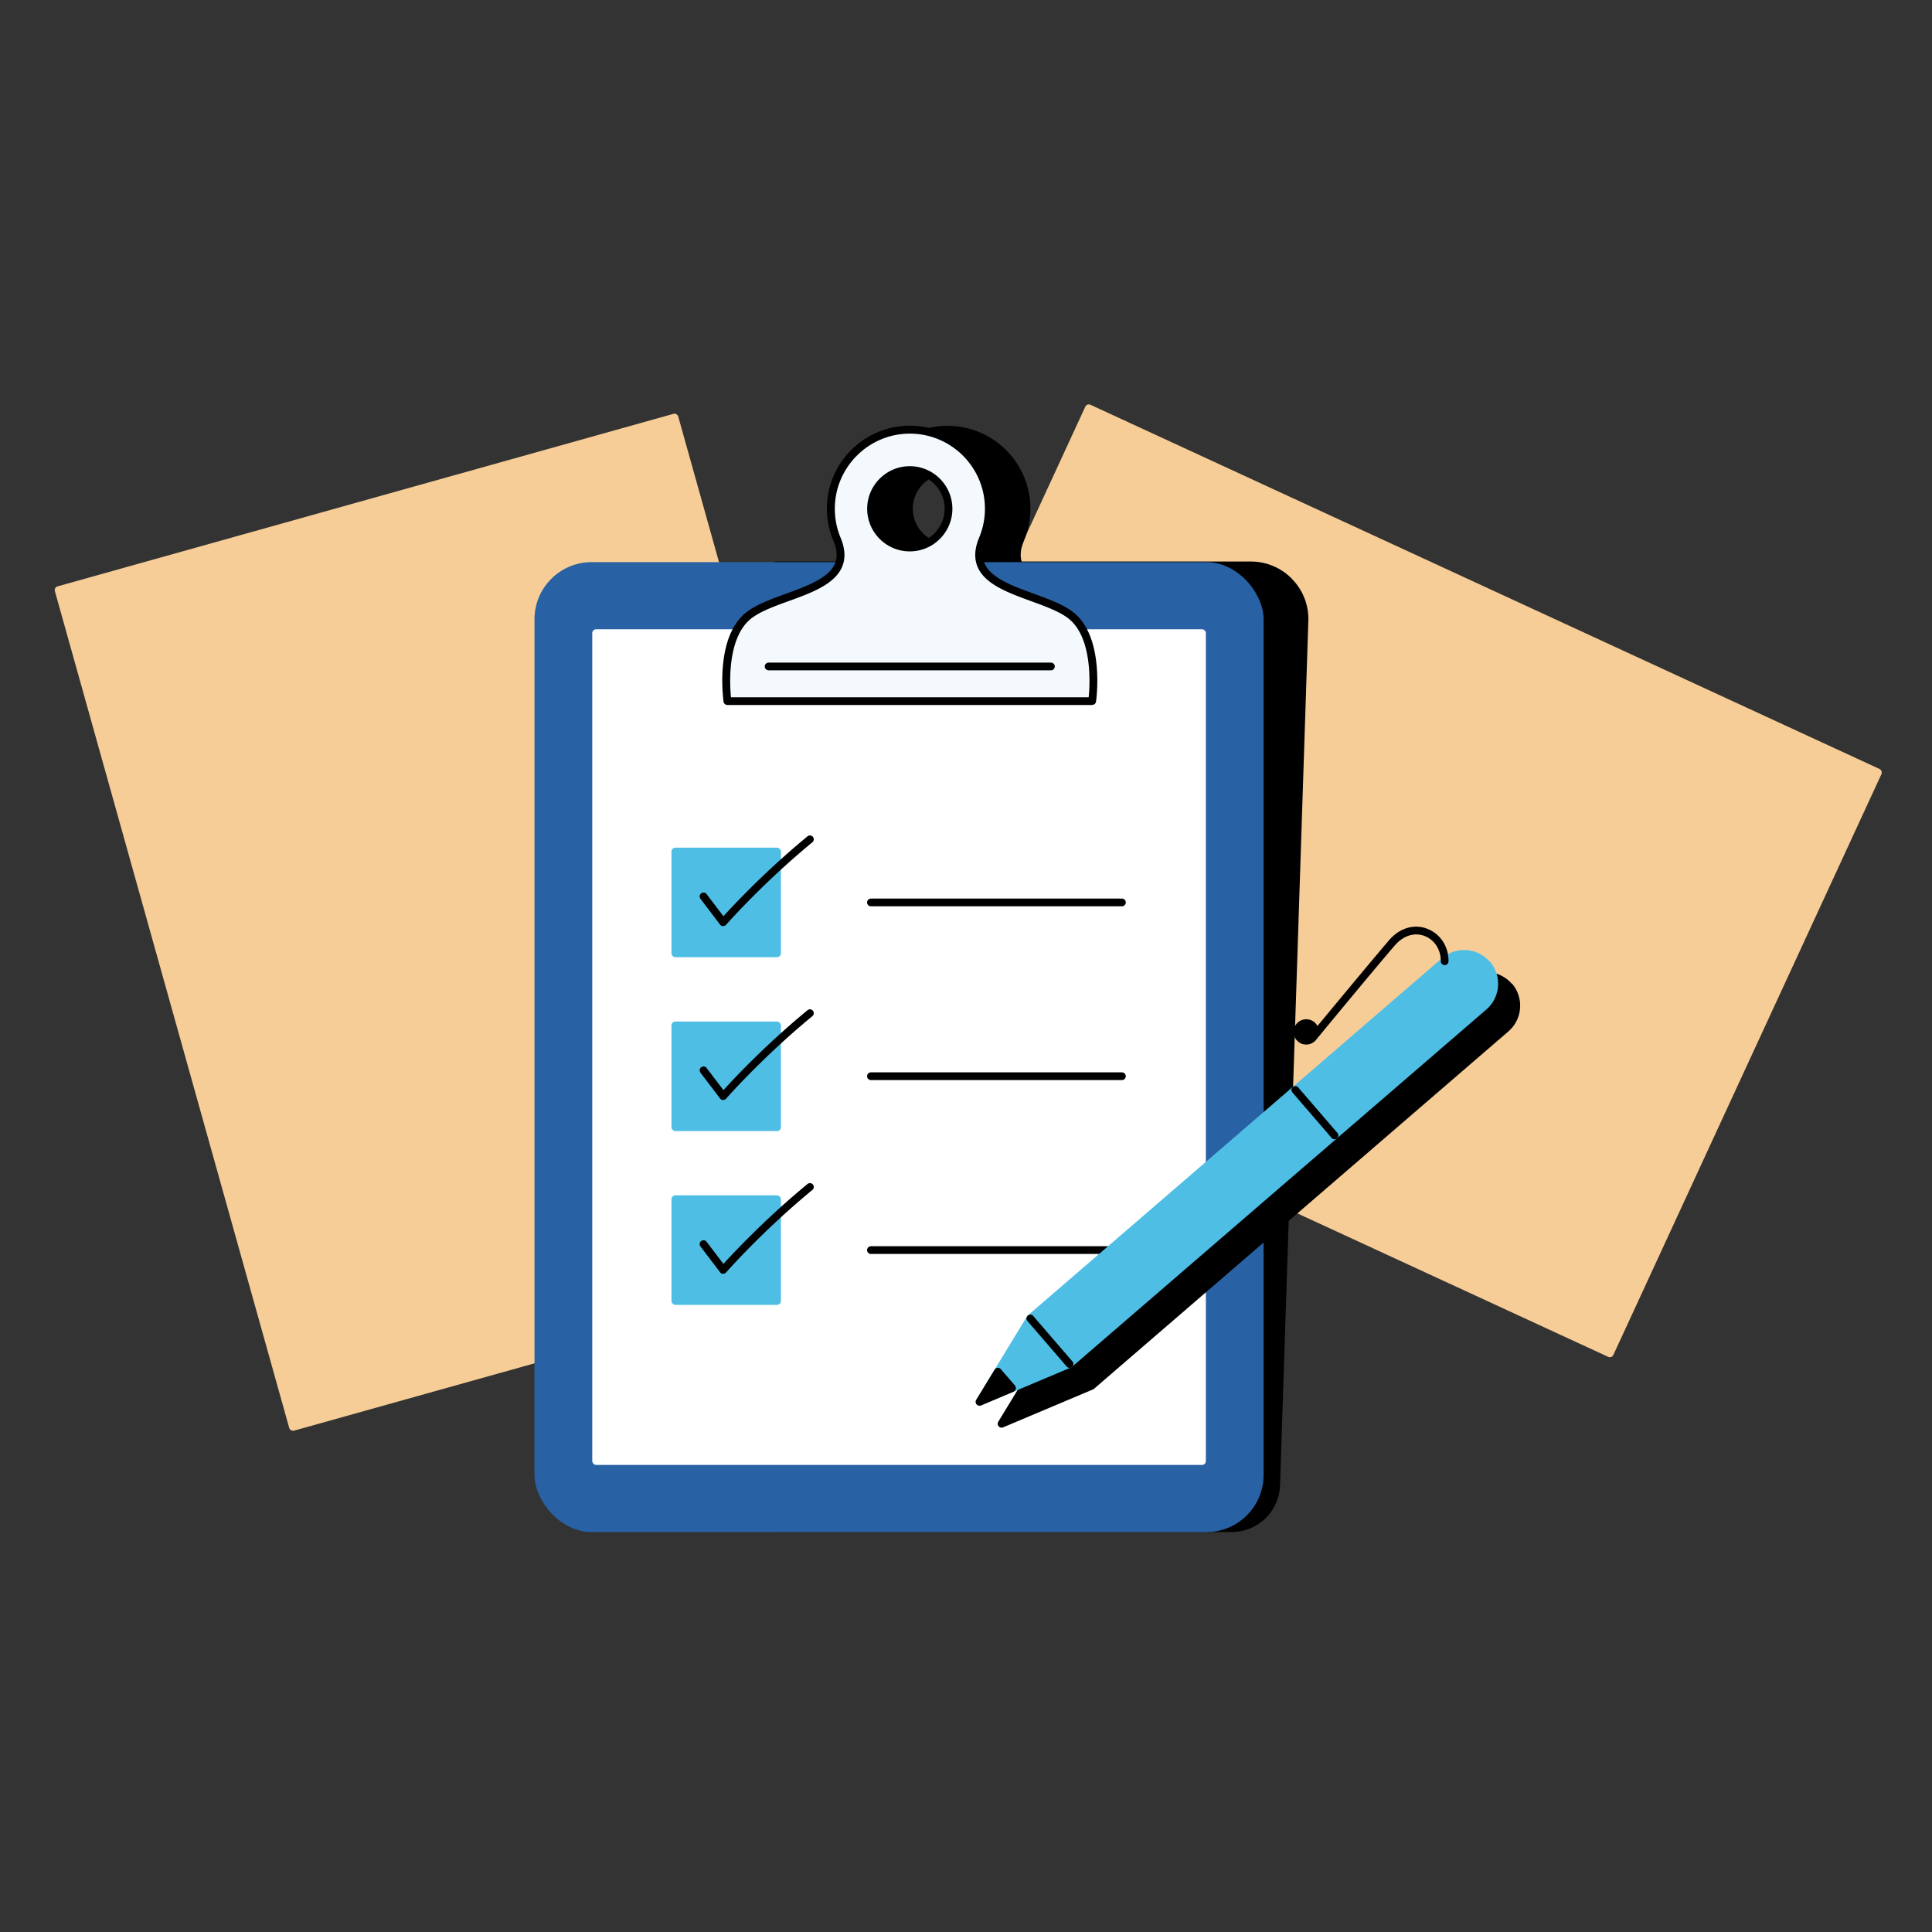
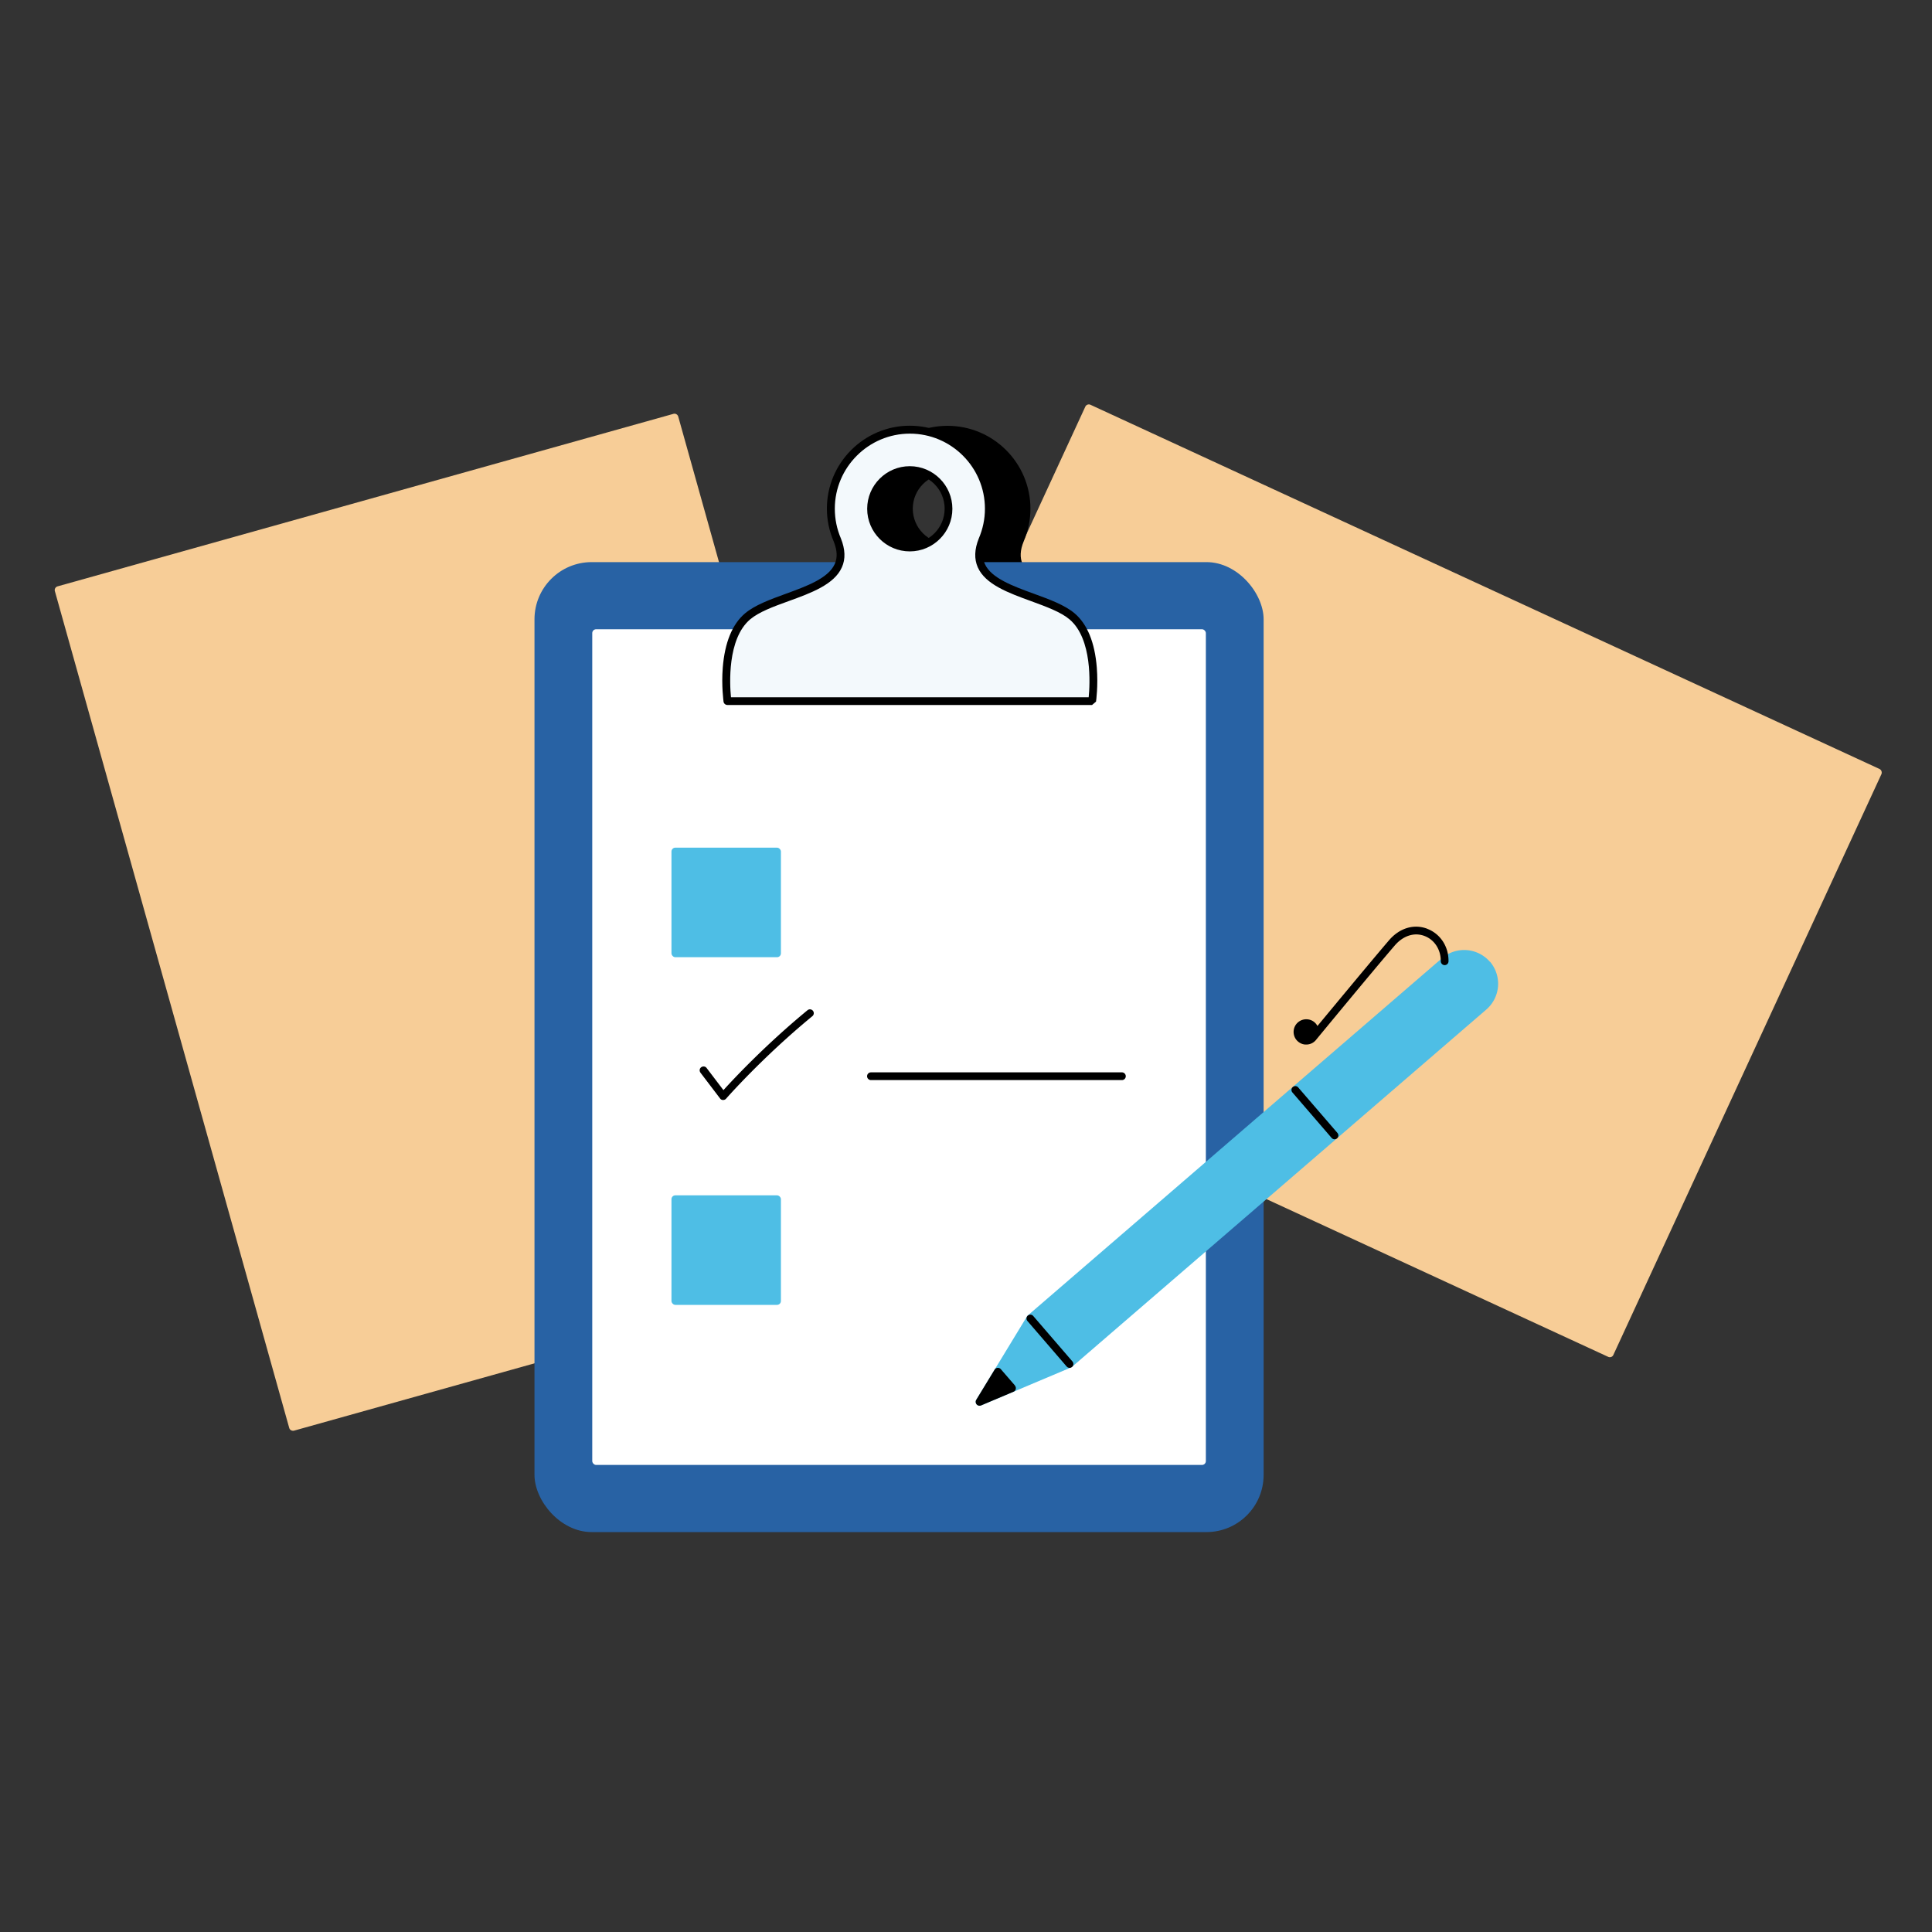
<svg xmlns="http://www.w3.org/2000/svg" id="home" viewBox="0 0 200 200">
  <rect x="0" y="0" width="200" height="200" fill="#333333" stroke="none" />
  <defs>
    <style>.cls-3{fill:#4ebee5}.cls-6{fill:#f7cd97}</style>
  </defs>
  <path d="M.23.23h200v200H.23z" style="fill:none" />
  <path d="M194.77 79.83a.429.429 0 0 0-.21-.23l-81.68-37.7c-.2-.09-.44 0-.53.2L84.6 102.22c-.04.1-.05.21-.01.31s.11.18.21.23l81.68 37.7a.397.397 0 0 0 .53-.19l27.75-60.12c.04-.1.05-.21.01-.31Z" class="cls-6" />
  <path d="M94.47 129.75 70.21 43.12c-.03-.1-.1-.19-.19-.24a.394.394 0 0 0-.3-.04L5.96 60.7c-.21.06-.34.28-.28.49l24.26 86.63c.03.1.1.19.19.24.06.03.13.05.2.05.04 0 .07 0 .11-.01l63.76-17.85c.21-.06.34-.28.28-.49Z" class="cls-6" />
  <path d="M117.45 69.11c-.21-2.6-.98-4.49-2.3-5.61-1.02-.86-2.57-1.43-4.22-2.03-2.17-.79-4.41-1.61-5.07-3.08-.3-.66-.26-1.43.11-2.34.46-1.08.7-2.22.7-3.39 0-4.73-3.85-8.58-8.58-8.58s-8.58 3.85-8.58 8.58c0 1.18.24 2.32.7 3.39.37.92.41 1.69.11 2.35-.66 1.47-2.9 2.29-5.07 3.08-1.65.6-3.2 1.17-4.22 2.03-1.32 1.12-2.09 3.01-2.3 5.61-.15 1.9.07 3.46.08 3.53.03.2.2.34.4.34h37.75c.2 0 .37-.15.4-.34 0-.07.23-1.63.08-3.53Zm-15.74-16.45c0 1.99-1.62 3.61-3.61 3.61s-3.61-1.62-3.61-3.61 1.62-3.61 3.61-3.61 3.61 1.62 3.61 3.61Z" />
-   <path d="M133.77 59.95a5.928 5.928 0 0 0-4.29-1.82H80.35c-.22 0-.4.18-.4.4v99.66c0 .22.18.4.4.4h47.15c2.72 0 4.92-2.13 5.01-4.85l2.93-89.45c.05-1.63-.54-3.17-1.68-4.34Z" />
  <rect width="75.48" height="100.41" x="55.33" y="58.19" rx="5.92" ry="5.92" style="fill:#2862a4" />
  <rect width="63.52" height="86.51" x="61.31" y="65.14" rx=".4" ry=".4" style="fill:#fff" />
  <path d="M110.97 63.81c-2.94-2.5-11.41-2.64-9.29-7.91.43-.99.67-2.09.67-3.24 0-4.51-3.66-8.18-8.18-8.18a8.177 8.177 0 0 0-7.51 11.42c2.12 5.27-6.35 5.41-9.29 7.91-2.97 2.53-2.08 8.77-2.08 8.77h37.75s.89-6.24-2.08-8.77Zm-16.79-7.13a4.01 4.01 0 1 1 0-8.02 4.01 4.01 0 0 1 0 8.02Z" style="fill:#f3f9fc" />
-   <path d="M113.05 72.98H75.3c-.2 0-.37-.15-.4-.34 0-.07-.23-1.63-.08-3.53.21-2.6.98-4.49 2.3-5.61 1.02-.86 2.57-1.43 4.22-2.03 2.17-.79 4.41-1.61 5.07-3.08.3-.66.26-1.43-.11-2.35-.46-1.07-.7-2.21-.7-3.39 0-4.73 3.85-8.58 8.58-8.58s8.58 3.85 8.58 8.58c0 1.18-.24 2.32-.7 3.39-.37.91-.4 1.68-.11 2.34.66 1.47 2.9 2.29 5.07 3.08 1.65.6 3.2 1.17 4.22 2.03 1.32 1.12 2.09 3.01 2.3 5.61.15 1.9-.07 3.46-.08 3.53a.4.4 0 0 1-.4.34Zm-37.39-.8h37.04c.13-1.31.4-6.04-1.98-8.06-.91-.77-2.4-1.31-3.98-1.89-2.33-.85-4.73-1.72-5.52-3.5-.38-.86-.35-1.86.1-2.98.42-.98.64-2.02.64-3.09 0-4.29-3.49-7.77-7.77-7.77s-7.77 3.49-7.77 7.77c0 1.07.21 2.1.63 3.08.45 1.13.49 2.13.1 2.99-.79 1.78-3.2 2.66-5.52 3.5-1.58.57-3.07 1.12-3.98 1.89-2.38 2.03-2.11 6.75-1.98 8.06Zm18.52-15.1c-2.43 0-4.41-1.98-4.41-4.41s1.98-4.41 4.41-4.41 4.41 1.98 4.41 4.41-1.98 4.41-4.41 4.41Zm0-8.03c-1.99 0-3.61 1.62-3.61 3.61s1.62 3.61 3.61 3.61 3.61-1.62 3.61-3.61-1.62-3.61-3.61-3.61Z" />
+   <path d="M113.05 72.98H75.3c-.2 0-.37-.15-.4-.34 0-.07-.23-1.63-.08-3.53.21-2.6.98-4.49 2.3-5.61 1.02-.86 2.57-1.43 4.22-2.03 2.17-.79 4.41-1.61 5.07-3.08.3-.66.26-1.43-.11-2.35-.46-1.07-.7-2.21-.7-3.39 0-4.73 3.85-8.58 8.58-8.58s8.58 3.85 8.58 8.58c0 1.18-.24 2.32-.7 3.39-.37.91-.4 1.68-.11 2.34.66 1.47 2.9 2.29 5.07 3.08 1.65.6 3.2 1.17 4.22 2.03 1.32 1.12 2.09 3.01 2.3 5.61.15 1.9-.07 3.46-.08 3.53Zm-37.39-.8h37.04c.13-1.31.4-6.04-1.98-8.06-.91-.77-2.4-1.31-3.98-1.89-2.33-.85-4.73-1.72-5.52-3.5-.38-.86-.35-1.86.1-2.98.42-.98.64-2.02.64-3.09 0-4.29-3.49-7.77-7.77-7.77s-7.77 3.49-7.77 7.77c0 1.07.21 2.1.63 3.08.45 1.13.49 2.13.1 2.99-.79 1.78-3.2 2.66-5.52 3.5-1.58.57-3.07 1.12-3.98 1.89-2.38 2.03-2.11 6.75-1.98 8.06Zm18.52-15.1c-2.43 0-4.41-1.98-4.41-4.41s1.98-4.41 4.41-4.41 4.41 1.98 4.41 4.41-1.98 4.41-4.41 4.41Zm0-8.03c-1.99 0-3.61 1.62-3.61 3.61s1.62 3.61 3.61 3.61 3.61-1.62 3.61-3.61-1.62-3.61-3.61-3.61Z" />
  <rect width="11.33" height="11.34" x="69.51" y="87.75" class="cls-3" rx=".4" ry=".4" />
-   <path d="M74.85 95.87h-.01c-.12 0-.23-.06-.3-.16l-2.03-2.67c-.13-.18-.1-.43.08-.56.18-.13.43-.1.56.08l1.74 2.29c1.02-1.13 4.36-4.7 8.7-8.27a.397.397 0 1 1 .51.61c-5.17 4.25-8.9 8.5-8.93 8.54-.08.09-.19.14-.3.14ZM116.14 93.82H90.16c-.22 0-.4-.18-.4-.4s.18-.4.4-.4h25.98c.22 0 .4.18.4.4s-.18.4-.4.4Z" />
-   <rect width="11.33" height="11.34" x="69.51" y="105.75" class="cls-3" rx=".4" ry=".4" />
  <path d="M74.85 113.87h-.01c-.12 0-.23-.06-.3-.16l-2.03-2.67c-.13-.18-.1-.43.08-.56.18-.13.43-.1.56.08l1.74 2.29c1.02-1.13 4.36-4.7 8.7-8.27a.397.397 0 1 1 .51.61c-5.17 4.25-8.9 8.5-8.93 8.54-.08.09-.19.14-.3.14ZM116.14 111.81H90.16c-.22 0-.4-.18-.4-.4s.18-.4.4-.4h25.98c.22 0 .4.18.4.4s-.18.4-.4.4Z" />
  <rect width="11.33" height="11.34" x="69.51" y="123.74" class="cls-3" rx=".4" ry=".4" />
-   <path d="M74.85 131.86h-.01c-.12 0-.23-.06-.3-.16l-2.03-2.67c-.13-.18-.1-.43.08-.56.18-.13.43-.1.56.08l1.74 2.29c1.02-1.13 4.36-4.7 8.7-8.27a.397.397 0 1 1 .51.61c-5.17 4.25-8.9 8.5-8.93 8.54-.08.09-.19.14-.3.14ZM116.14 129.81H90.16c-.22 0-.4-.18-.4-.4s.18-.4.4-.4h25.98c.22 0 .4.18.4.4s-.18.4-.4.4ZM108.79 69.39H79.57c-.22 0-.4-.18-.4-.4s.18-.4.4-.4h29.22c.22 0 .4.18.4.4s-.18.4-.4.4ZM156.5 101.84a3.522 3.522 0 0 0-4.95-.37l-42.89 36.99s-.05.05-.07.09l-5.25 8.63c-.09.15-.07.34.04.47a.405.405 0 0 0 .46.11l3.36-1.42 5.95-2.51s.07-.04.11-.07l42.89-36.99a3.522 3.522 0 0 0 .37-4.95Z" />
  <path d="M154.23 99.56a3.522 3.522 0 0 0-4.95-.37l-42.89 36.99s-.06.06-.08.1l-5.25 8.63c-.09.15-.07.34.04.47a.405.405 0 0 0 .46.11l9.31-3.93s.07-.04.11-.07l42.89-36.99a3.522 3.522 0 0 0 .37-4.95Z" class="cls-3" />
  <path d="m105.08 143.44-1.47-1.7a.396.396 0 0 0-.34-.14.4.4 0 0 0-.31.19l-1.9 3.12c-.09.15-.07.34.04.47a.405.405 0 0 0 .46.11l3.36-1.42c.12-.05.21-.15.23-.28.03-.12 0-.26-.09-.35ZM138.15 117.94c-.11 0-.22-.05-.3-.14l-4.06-4.71a.396.396 0 0 1 .04-.56c.17-.14.42-.13.56.04l4.06 4.71c.14.17.13.42-.04.56-.08.07-.17.1-.26.1ZM110.72 141.6c-.11 0-.22-.05-.3-.14l-4.06-4.71a.396.396 0 0 1 .04-.56c.17-.14.42-.13.56.04l4.06 4.71c.14.17.13.42-.04.56-.08.07-.17.1-.26.1ZM147.74 96.14c-1.38-.52-2.87-.07-3.96 1.21-1.81 2.11-5.73 6.85-7.4 8.86-.05-.09-.1-.17-.16-.24-.47-.55-1.3-.61-1.85-.14s-.61 1.3-.14 1.85c.23.26.55.43.9.45h.1c.31 0 .61-.11.85-.32.08-.07.15-.15.21-.23.6-.73 5.9-7.16 8.1-9.71.87-1.01 2.02-1.38 3.07-.98 1.04.39 1.7 1.42 1.69 2.61 0 .22.17.4.39.41.23 0 .4-.17.41-.39.02-1.53-.84-2.85-2.2-3.37Z" />
</svg>